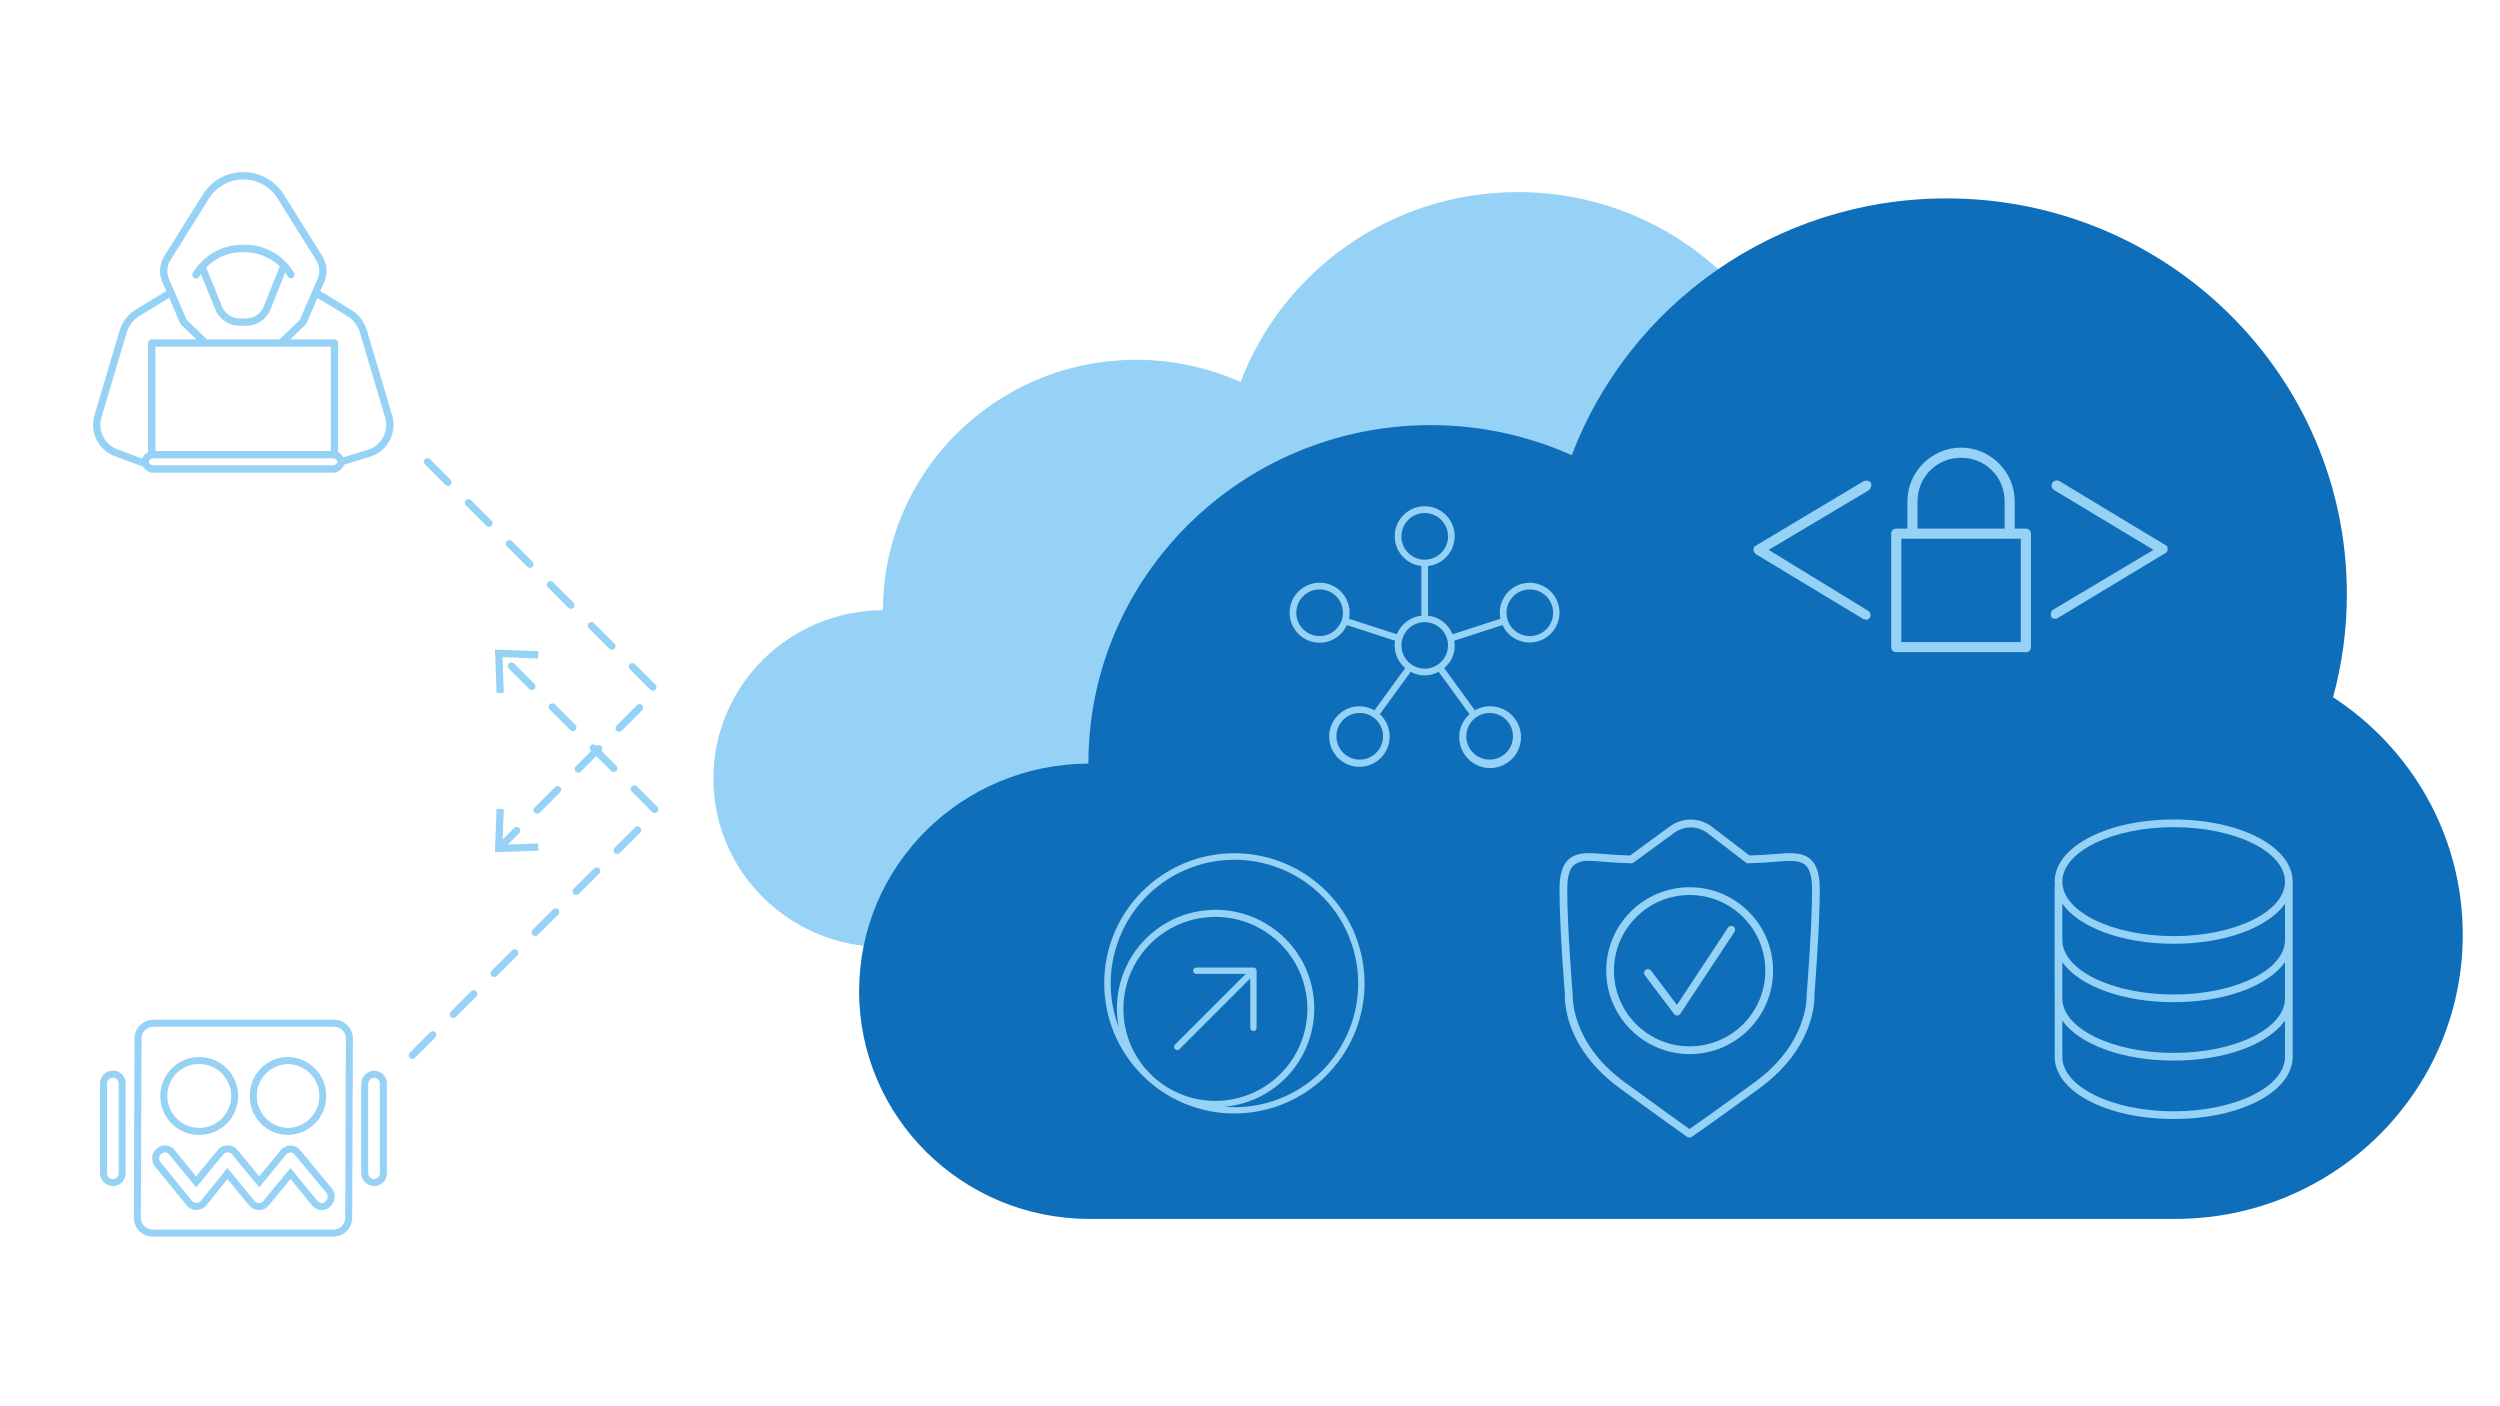
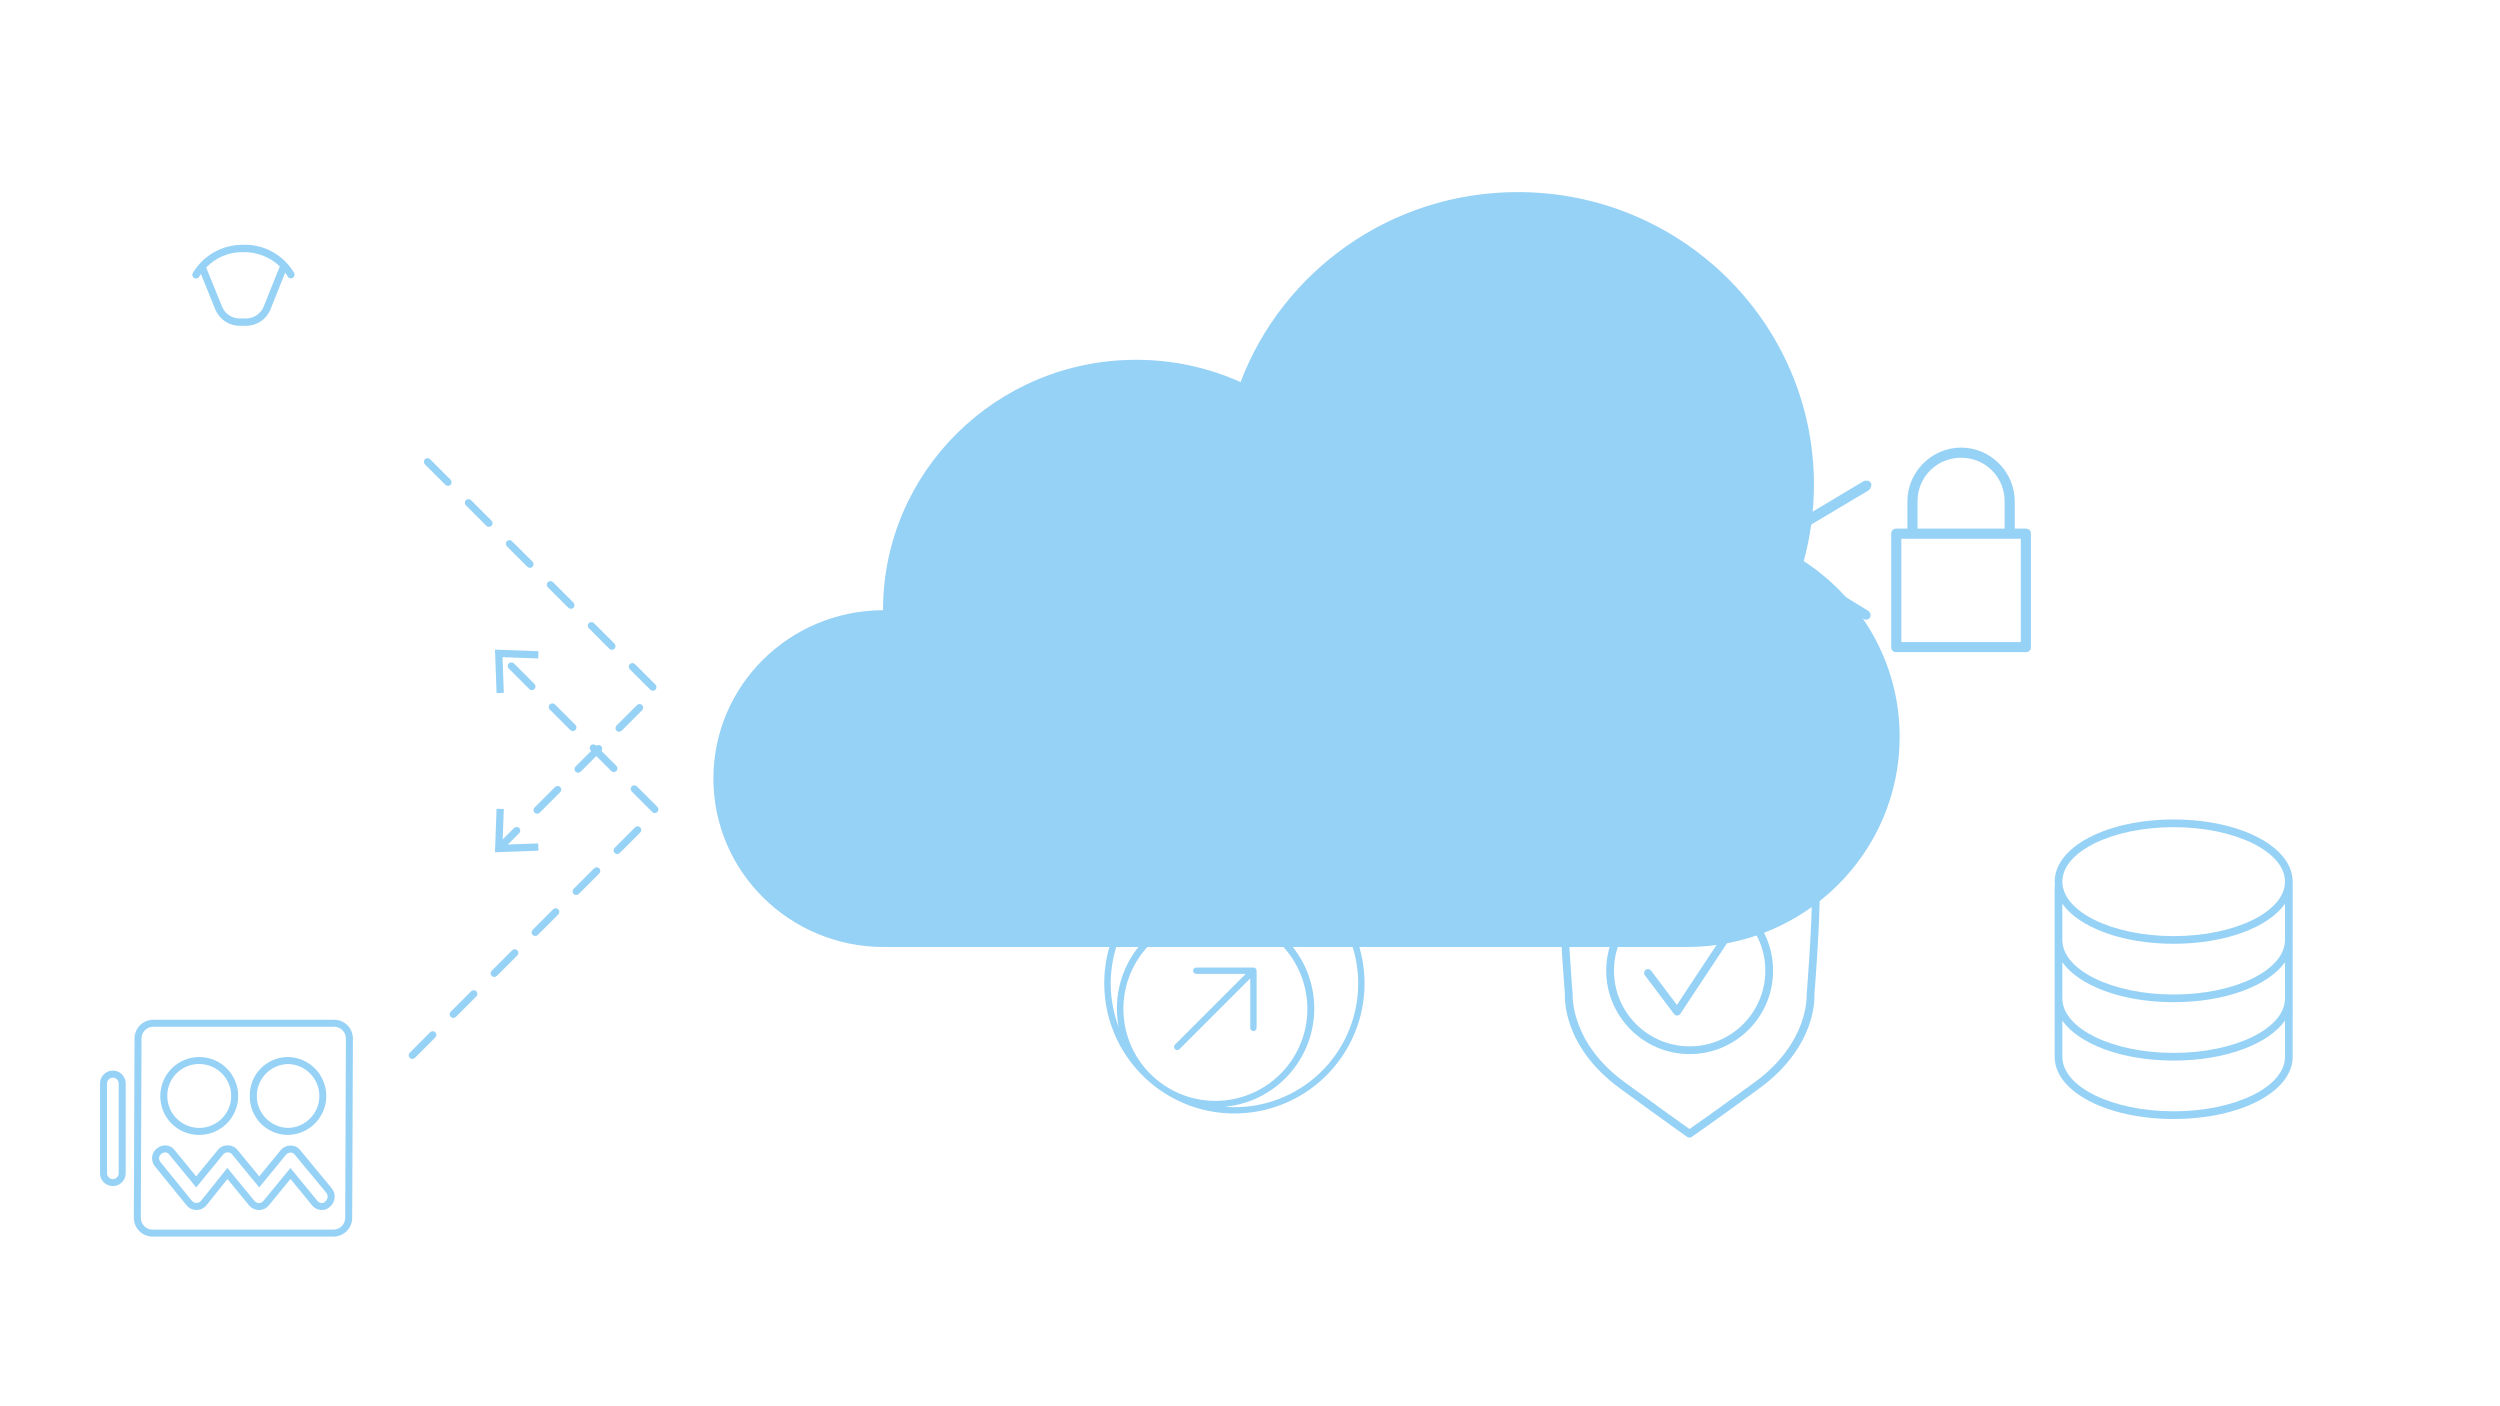
<svg xmlns="http://www.w3.org/2000/svg" id="Trend-1" viewBox="0 0 1200 675">
  <defs>
    <style>.cls-1{fill:#0e6eb9;}.cls-1,.cls-2{stroke-width:0px;}.cls-2{fill:#96d1f6;}</style>
  </defs>
  <path class="cls-2" d="m424.195,454.556c-45.155,0-81.76-36.194-81.76-80.842s36.42-80.638,81.413-80.825c0-.006,0-.012,0-.017,0-66.366,54.411-120.166,121.53-120.166,17.866,0,34.814,3.843,50.093,10.689,20.21-53.267,72.165-91.188,133.095-91.188,78.495,0,142.128,62.918,142.128,140.532,0,12.665-1.723,24.928-4.9,36.601,27.72,18.041,46.047,49.04,46.047,84.308,0,55.73-45.692,100.909-102.054,100.909h-385.591Z" />
-   <path class="cls-1" d="m522.901,585.075c-61.042,0-110.527-48.929-110.527-109.286s49.234-109.01,110.058-109.263c0-.008,0-.016,0-.024,0-89.716,73.555-162.446,164.29-162.446,24.152,0,47.063,5.195,67.717,14.45,27.32-72.009,97.555-123.272,179.924-123.272,106.113,0,192.135,85.056,192.135,189.978,0,17.121-2.329,33.699-6.623,49.479,37.474,24.389,62.249,66.295,62.249,113.971,0,75.339-61.768,136.413-137.962,136.413h-521.26Z" />
  <g id="security-shield-checkmark">
    <g id="aec8434f-4dc2-4e63-a3df-c7bb8cd458a3">
      <path class="cls-2" d="m777.58,522.433c23.152,16.902,32.21,23.234,32.296,23.294.637.441,1.481.441,2.118,0,.089-.063,9.333-6.396,32.493-23.305,27.724-20.237,26.469-44.015,26.399-44.741.026-.313,2.606-31.666,2.606-50.861,0-7.018-1.381-11.541-4.341-14.277-4.058-3.723-10.141-3.22-17.185-2.606-1.78.153-3.633.309-5.543.402h0c-2.256.108-4.49.212-6.723.287l-17.371-13.339c-6.116-5.061-14.928-5.191-21.19-.313l-18.707,13.655c-2.259-.084-4.527-.184-6.805-.298-1.91-.093-3.764-.249-5.543-.402-7.051-.596-13.13-1.117-17.185,2.625-2.96,2.725-4.341,7.26-4.341,14.277,0,19.195,2.606,50.549,2.606,50.586-.067,1.001-1.307,24.779,26.417,45.016Zm-22.162-107.136c2.143-1.6,4.808-2.337,7.468-2.066,2.051,0,4.363.197,6.884.41,1.817.153,3.723.313,5.67.41,2.509.127,5.008.233,7.498.32.419.024.833-.102,1.169-.354l19.228-14.035c4.946-3.849,11.902-3.742,16.727.257l17.68,13.585c.363.373.869.573,1.389.547,2.482-.089,4.981-.196,7.498-.32,1.954-.097,3.853-.257,5.67-.41,6.429-.54,11.496-.968,14.352,1.657,2.115,1.94,3.138,5.711,3.138,11.541,0,19.042-2.584,50.258-2.606,50.828,0,.227,1.117,22.802-24.883,41.766-18.737,13.681-28.334,20.416-31.339,22.505-2.978-2.1-12.46-8.838-31.175-22.505-25.989-18.972-24.906-41.547-24.895-42.049-.026-.313-2.606-31.51-2.606-50.552-.004-5.823,1.02-9.579,3.135-11.533Z" />
      <path class="cls-2" d="m803.543,486.705c.352.469.903.745,1.489.745h.045c.602-.021,1.157-.331,1.489-.834l25.997-39.328c.565-.859.326-2.013-.533-2.578-.434-.285-.966-.376-1.47-.251h0c-.492.12-.912.438-1.162.879l-24.478,37.027-12.408-16.466c-.618-.822-1.784-.988-2.606-.37-.821.617-.987,1.782-.372,2.604l14.009,18.573Z" />
      <path class="cls-2" d="m811.033,505.967c22.117,0,40.046-17.929,40.046-40.046s-17.929-40.046-40.046-40.046-40.046,17.929-40.046,40.046v.004c.025,22.106,17.94,40.02,40.046,40.043Zm0-76.366c20.061,0,36.324,16.263,36.324,36.324s-16.263,36.324-36.324,36.324-36.324-16.263-36.324-36.324h0c.023-20.052,16.272-36.301,36.324-36.324Z" />
    </g>
  </g>
  <path class="cls-2" d="m197.901,508.285c-.464,0-.898-.184-1.227-.512-.328-.328-.512-.763-.512-1.227s.184-.908.512-1.227l9.832-9.842c.328-.328.763-.502,1.227-.502h0c.464,0,.898.174,1.227.502.676.676.676,1.787,0,2.463l-9.832,9.832c-.328.328-.763.512-1.227.512h0Zm19.665-19.674c-.464,0-.898-.174-1.227-.502s-.512-.773-.512-1.236.184-.898.512-1.227l9.832-9.832c.657-.657,1.806-.657,2.463,0,.676.676.676,1.777,0,2.453l-9.832,9.842c-.328.328-.773.502-1.236.502h0Zm19.674-19.665c-.464,0-.898-.184-1.227-.512s-.512-.763-.512-1.227.184-.898.512-1.227l9.832-9.842c.328-.328.763-.502,1.227-.502h0c.464,0,.898.174,1.227.502.676.676.676,1.787,0,2.463l-9.832,9.832c-.328.328-.763.512-1.227.512Zm19.665-19.674c-.464,0-.898-.174-1.227-.502s-.512-.773-.512-1.236.184-.898.512-1.227l9.832-9.832c.657-.657,1.806-.657,2.463,0,.676.676.676,1.777,0,2.453l-9.832,9.842c-.328.328-.773.502-1.236.502h0Zm19.674-19.665c-.464,0-.898-.184-1.236-.512-.328-.328-.502-.763-.502-1.227s.174-.898.502-1.227l9.842-9.842c.657-.647,1.796-.657,2.453,0,.676.686.676,1.787,0,2.463l-9.832,9.832c-.328.328-.763.512-1.227.512h0Zm19.665-19.674c-.464,0-.898-.174-1.227-.502s-.512-.773-.512-1.236.184-.898.512-1.227l9.832-9.832c.657-.657,1.806-.657,2.463,0,.676.676.676,1.777,0,2.463l-9.842,9.832c-.328.328-.763.502-1.227.502Zm18.052-19.665c-.464,0-.898-.184-1.227-.512l-9.842-9.832c-.328-.328-.502-.763-.502-1.227s.174-.898.502-1.227c.657-.657,1.806-.657,2.463-.01l9.832,9.842c.328.328.512.763.512,1.227s-.184.898-.512,1.227-.763.512-1.227.512Zm-19.665-19.674c-.473,0-.908-.174-1.236-.502l-9.832-9.842c-.328-.328-.512-.763-.512-1.227s.184-.898.512-1.227c.657-.657,1.806-.657,2.453,0l9.842,9.832c.328.328.502.763.502,1.227,0,.473-.174.908-.502,1.236s-.763.502-1.227.502h0Zm-19.674-19.665c-.464,0-.898-.184-1.227-.512l-9.842-9.832c-.676-.676-.676-1.777,0-2.463.657-.657,1.806-.657,2.463,0l9.832,9.842c.328.328.512.763.512,1.227s-.184.898-.512,1.227-.763.512-1.227.512Zm-19.674-19.665c-.464,0-.898-.184-1.227-.512l-9.832-9.832c-.328-.328-.512-.773-.512-1.236s.184-.898.512-1.227c.657-.657,1.806-.657,2.463,0l9.832,9.832c.328.328.512.773.512,1.236s-.184.898-.512,1.227-.763.512-1.236.512Z" />
  <polygon class="cls-2" points="258.459 312.583 258.336 316.061 241.204 315.433 241.829 332.568 238.351 332.691 237.593 311.823 258.459 312.583" />
  <path class="cls-2" d="m240.263,408.145c-.473,0-.908-.174-1.236-.502-.676-.686-.676-1.787,0-2.463l7.736-7.736c.657-.657,1.806-.657,2.463,0,.328.328.502.763.502,1.227,0,.473-.174.908-.502,1.236l-7.736,7.736c-.328.328-.763.502-1.227.502Zm17.569-17.569c-.473,0-.908-.174-1.236-.502-.676-.686-.676-1.787,0-2.463l9.832-9.832c.666-.657,1.806-.657,2.463,0,.328.328.512.763.512,1.227s-.184.898-.512,1.227l-9.832,9.842c-.328.328-.763.502-1.227.502Zm19.665-19.665c-.464,0-.898-.184-1.227-.512-.676-.676-.676-1.777,0-2.463l9.832-9.832c.657-.657,1.806-.657,2.463,0,.328.328.502.763.502,1.227,0,.473-.174.908-.502,1.236l-9.842,9.832c-.328.328-.763.512-1.227.512Zm19.674-19.674c-.473,0-.908-.174-1.236-.502-.676-.686-.676-1.787,0-2.463l9.832-9.832c.657-.657,1.806-.657,2.463,0,.328.328.512.763.512,1.227s-.184.898-.512,1.227l-9.832,9.842c-.328.328-.763.502-1.227.502Zm16.207-19.665c-.464,0-.908-.184-1.236-.512l-9.832-9.832c-.328-.328-.512-.763-.512-1.227s.184-.908.512-1.236c.657-.657,1.806-.657,2.463,0l9.832,9.842c.676.676.676,1.777,0,2.453-.328.328-.763.512-1.227.512h0Zm-19.674-19.674c-.464,0-.898-.174-1.227-.502l-9.832-9.842c-.328-.328-.512-.763-.512-1.227s.184-.898.512-1.227c.657-.657,1.796-.657,2.453,0l9.842,9.832c.676.676.676,1.777,0,2.463-.328.328-.773.502-1.236.502h0Zm-19.665-19.665c-.464,0-.908-.184-1.236-.512l-9.832-9.832c-.328-.328-.502-.763-.502-1.227s.174-.908.502-1.236c.657-.647,1.806-.657,2.463,0l9.832,9.842c.676.676.676,1.777,0,2.453-.328.328-.763.512-1.227.512h0Zm-19.674-19.674c-.464,0-.898-.174-1.227-.502l-9.832-9.832c-.328-.328-.512-.773-.512-1.236s.184-.898.512-1.227c.657-.657,1.796-.657,2.453,0l9.842,9.832c.676.676.676,1.787,0,2.463-.328.328-.773.502-1.236.502h0Zm-19.665-19.665c-.464,0-.908-.184-1.236-.512l-9.832-9.832c-.328-.328-.502-.763-.502-1.227s.174-.908.502-1.236c.657-.657,1.806-.657,2.463,0l9.832,9.842c.328.328.512.763.512,1.227s-.184.898-.512,1.227c-.328.328-.763.512-1.227.512Zm-19.674-19.665c-.464,0-.898-.184-1.227-.512l-9.832-9.832c-.328-.328-.512-.773-.512-1.236s.184-.898.512-1.227c.657-.657,1.796-.657,2.453,0l9.842,9.832c.676.676.676,1.787,0,2.463-.328.328-.773.512-1.236.512h0Z" />
  <polygon class="cls-2" points="238.348 388.208 241.827 388.332 241.199 405.464 258.334 404.838 258.458 408.316 237.588 409.074 238.348 388.208" />
  <g id="e">
    <g id="f">
-       <path class="cls-2" d="m179.537,569.313c3.382.017,6.139-2.711,6.156-6.094v-43.036c.056-3.38-2.64-6.166-6.02-6.221h-.135c-3.382.103-6.091,2.839-6.158,6.222v42.904c.067,3.384,2.775,6.123,6.158,6.226h0Zm-2.801-49.131c.041-1.541,1.261-2.789,2.801-2.865,1.528-.017,2.781,1.206,2.799,2.735,0,.043,0,.086-.002.129v42.904c.054,1.529-1.142,2.813-2.672,2.866-.043.002-.084.002-.127.002-1.541-.075-2.762-1.326-2.801-2.868v-42.904h0Z" />
      <path class="cls-2" d="m54.171,569.313c3.384.017,6.142-2.713,6.159-6.097v-43.033c.079-3.401-2.613-6.221-6.013-6.3-3.401-.079-6.221,2.613-6.3,6.013-.002.096-.002.192,0,.288v42.904c-.056,3.382,2.641,6.169,6.023,6.225h.132,0Zm-2.797-49.13c-.053-1.545,1.156-2.842,2.701-2.896s2.843,1.156,2.896,2.701c.002.065.002.129,0,.194v42.904c.053,1.545-1.156,2.842-2.701,2.896s-2.843-1.156-2.896-2.701c-.002-.065-.002-.129,0-.194v-42.904Z" />
      <path class="cls-2" d="m138.271,544.756c10.324-.196,18.535-8.724,18.34-19.048-.19-10.049-8.291-18.149-18.34-18.34-10.124-.017-18.344,8.176-18.362,18.3,0,.137,0,.273.004.41-.191,10.122,7.86,18.483,17.982,18.674.126.002.251.004.376.003Zm0-34.03c8.47.178,15.192,7.187,15.015,15.656-.172,8.22-6.795,14.843-15.015,15.015-8.47-.178-15.192-7.187-15.015-15.656.172-8.22,6.795-14.843,15.015-15.015Z" />
      <path class="cls-2" d="m89.427,578.393c2.068,2.701,5.933,3.213,8.634,1.145.412-.316.784-.683,1.104-1.092l10.013-12.516,10.222,12.461c1.202,1.557,3.07,2.451,5.037,2.411,1.844-.022,3.577-.889,4.701-2.351l10.295-12.548,10.238,12.482c1.127,1.489,2.877,2.378,4.745,2.411,1.471.058,2.899-.509,3.929-1.562,2.616-2.149,3.073-5.979,1.037-8.684l-15.204-18.381c-1.037-1.41-2.669-2.262-4.419-2.306-1.932-.06-3.786.763-5.037,2.236l-10.288,12.548-10.265-12.471c-1.152-1.534-2.964-2.43-4.882-2.415h0c-1.891-.02-3.681.851-4.832,2.351l-10.292,12.548-10.215-12.455c-.918-1.331-2.366-2.202-3.973-2.388-1.668-.193-3.342.321-4.614,1.417-1.297.946-2.139,2.391-2.324,3.986-.192,1.722.331,3.447,1.447,4.771l14.943,18.399v.002h0Zm-11.956-24.536c.497-.453,1.144-.709,1.817-.719.099,0,.197.005.296.016.699.092,1.322.488,1.703,1.081l12.887,15.715,12.941-15.782c.518-.679,1.33-1.067,2.183-1.044.882-.017,1.717.399,2.233,1.115l12.891,15.715,12.875-15.698c.575-.678,1.432-1.05,2.32-1.007.753.015,1.454.389,1.883,1.007l15.184,18.347c.942,1.252.74,3.022-.46,4.03l-.209.182c-.409.464-1.013.705-1.628.651-.832-.035-1.601-.445-2.095-1.115l-12.887-15.715-12.948,15.782c-.492.631-1.236,1.012-2.035,1.044-.925.032-1.81-.382-2.377-1.115l-12.912-15.752-12.639,15.806c-1.016,1.205-2.817,1.358-4.022.341-.144-.122-.276-.258-.394-.406l-15-18.469c-.532-.614-.786-1.422-.702-2.23.091-.724.49-1.374,1.094-1.783v.002h0Z" />
      <path class="cls-2" d="m95.585,544.756c10.324.03,18.717-8.316,18.747-18.64.03-10.324-8.316-18.717-18.64-18.747-10.324-.03-18.717,8.316-18.747,18.64v.071c-.072,10.242,8.172,18.604,18.414,18.677h.226Zm0-34.03c8.47-.03,15.36,6.812,15.389,15.282.03,8.47-6.812,15.36-15.282,15.389-8.47.03-15.36-6.812-15.389-15.282v-.037c-.091-8.387,6.634-15.26,15.022-15.352h.26Z" />
      <path class="cls-2" d="m73.147,593.574h86.994c4.967-.057,8.953-4.122,8.912-9.09l.336-85.913c.043-4.969-3.943-9.036-8.912-9.094h-86.991c-4.969.055-8.956,4.121-8.916,9.09l-.336,85.912c-.041,4.968,3.944,9.035,8.912,9.093h0Zm-5.218-95.003c-.044-3.117,2.441-5.682,5.558-5.735h86.99c3.115.053,5.6,2.617,5.558,5.732l-.336,85.913c.044,3.117-2.441,5.682-5.558,5.735h-86.993c-3.115-.053-5.6-2.616-5.558-5.732l.339-85.913Z" />
    </g>
  </g>
  <g id="g">
    <g id="h">
      <path class="cls-2" d="m93.246,133.475c.256.136.541.207.831.208.648,0,1.245-.354,1.552-.925.049-.088.313-.567.803-1.274l6.978,17.191c1.968,4.671,6.545,7.705,11.613,7.7h3.104c5.057.014,9.632-3,11.613-7.654,0-.035.028-.071.043-.105l7.123-17.793c.438.598.834,1.224,1.186,1.876.462.856,1.529,1.174,2.384.714.818-.441,1.152-1.443.762-2.286-5.069-8.785-14.591-14.036-24.726-13.633-9.841-.052-18.971,5.12-23.986,13.588-.465.854-.15,1.922.703,2.387.006.003.012.007.018.01h-.002Zm23.264-12.448c6.606-.189,13.015,2.268,17.8,6.827l-7.774,19.39-.025.06c-1.417,3.37-4.72,5.558-8.376,5.55h-3.115c-3.66.007-6.966-2.184-8.386-5.557l-7.668-18.891c4.571-4.786,10.925-7.459,17.543-7.38h.002Z" />
-       <path class="cls-2" d="m55.196,219.004l9.322,3.445c2.161.813,3.34,1.246,4.047,1.485.883,1.35,2.202,2.357,3.737,2.85.142.045.288.074.437.084l.489.025h87.334c.184,0,.367-.031.542-.088,1.876-.577,3.394-1.966,4.135-3.783l13.126-4.019c7.913-2.898,12.236-11.425,9.896-19.521l-12.141-40.91c-1.237-4.141-3.963-7.678-7.651-9.931l-14.717-8.931,2.189-5.096c1.404-3.838.969-8.109-1.182-11.585l-18.405-29.43c-4.148-6.796-11.524-10.955-19.485-10.99h-.176c-7.962.035-15.337,4.195-19.485,10.99l-18.405,29.43c-2.176,3.544-2.584,7.897-1.101,11.782l2.111,4.902-14.727,8.931c-3.685,2.253-6.407,5.789-7.644,9.927l-12.151,40.913c-2.339,8.098,1.989,16.625,9.907,19.517h0Zm105.032,4.371h-87.034c-.471-.201-1.788-.837-1.788-1.721,0-.806,1.158-1.428,1.724-1.661h87.073c.563.229,1.76.855,1.76,1.672s-1.161,1.454-1.735,1.711h0Zm-1.436-56.971v50.067h-84.197v-50.074l84.198.007h0Zm7.844-14.752c2.942,1.799,5.113,4.624,6.098,7.929l12.162,40.92c1.82,6.282-1.513,12.905-7.644,15.185l-12.412,3.804c-.604-1.018-1.48-1.848-2.531-2.393v-52.435c0-.972-.788-1.76-1.76-1.76h-21.249l7.038-6.739c.405-.379.725-.838.943-1.347l5.078-11.813,14.273,8.65h.002Zm-84.85-26.746l18.405-29.434c3.508-5.765,9.752-9.301,16.502-9.344h.176c6.747.041,12.992,3.574,16.502,9.336l18.405,29.434c1.58,2.559,1.897,5.701.859,8.524l-8.724,20.157-9.71,9.297h-34.924l-9.755-9.477-8.601-19.999c-1.032-2.816-.713-5.952.865-8.502v.007h0Zm-33.122,75.595l12.162-40.924c.986-3.305,3.159-6.129,6.102-7.929l14.291-8.671,5.075,11.803c.214.504.53.958.929,1.334l6.996,6.764h-21.386c-.972,0-1.76.788-1.76,1.76v52.435c-1.287.624-2.309,1.687-2.882,2.998-.612-.225-1.407-.514-2.443-.908l-9.347-3.46c-6.173-2.248-9.553-8.889-7.738-15.203h0Z" />
    </g>
  </g>
  <g id="network-scale-up">
    <g id="b982731b-d504-46a4-8b86-30db51487bae">
      <path class="cls-2" d="m602.224,464.532c-.185-.076-.382-.116-.582-.116h-27.429c-.842,0-1.524.682-1.524,1.524s.682,1.524,1.524,1.524h23.75l-33.972,33.969c-.596.596-.596,1.562,0,2.158s1.562.596,2.158,0l33.969-33.972v23.75c0,.842.682,1.524,1.524,1.524s1.524-.682,1.524-1.524v-27.429c0-.617-.372-1.172-.942-1.408Z" />
      <path class="cls-2" d="m592.499,409.558c-34.483-.018-62.452,27.921-62.47,62.404-.01,18.835,8.483,36.667,23.113,48.53,1.29,1.074,2.635,2.08,4.029,3.014,28.437,19.525,67.318,12.3,86.843-16.137,19.525-28.437,12.3-67.318-16.137-86.843-10.412-7.149-22.747-10.973-35.378-10.968Zm-33.628,111.425c-1.298-.896-2.566-1.829-3.788-2.834-18.713-15.633-21.211-43.476-5.578-62.19,15.633-18.713,43.476-21.211,62.19-5.578,18.713,15.633,21.211,43.476,5.578,62.19-14.461,17.31-39.643,20.937-58.401,8.412Zm33.628,10.481c-1.542,0-3.048-.116-4.571-.232,26.044-2.454,45.168-25.557,42.714-51.601-2.454-26.044-25.557-45.168-51.601-42.714-26.044,2.454-45.168,25.557-42.714,51.601.143,1.512.358,3.017.645,4.508-11.57-30.69,3.929-64.948,34.619-76.518,30.69-11.57,64.948,3.929,76.518,34.619,11.57,30.69-3.929,64.948-34.619,76.518-6.709,2.529-13.82,3.823-20.99,3.818Z" />
    </g>
  </g>
  <g id="hw-database">
    <g id="Isolation_Mode">
      <path class="cls-2" d="m986.244,507.282c0,16.728,25.088,29.833,57.114,29.833s57.114-13.104,57.114-29.833l.004-20.186h.018v-2.695h-.015l.007-27.042h.007v-2.695h-.007l.007-31.524h-.026c-.044-16.71-25.11-29.788-57.11-29.788s-57.114,13.104-57.114,29.833c0,.586.103,1.157.162,1.733h-.184l.022,82.365Zm57.114,26.146c-29.46,0-53.428-11.73-53.428-26.146l-.004-17.388c8.051,11.313,28.631,19.187,53.432,19.187s45.381-7.874,53.432-19.187l-.004,17.388c0,14.417-23.968,26.146-53.428,26.146Zm-53.435-54.18l-.004-17.399c8.047,11.32,28.631,19.198,53.439,19.198s45.396-7.877,53.439-19.198l-.004,17.399h-.007c0,14.417-23.968,26.146-53.428,26.146s-53.428-11.73-53.428-26.146h-.007Zm53.435-82.21c29.46,0,53.428,11.73,53.428,26.146s-23.968,26.146-53.428,26.146-53.428-11.73-53.428-26.146,23.968-26.146,53.428-26.146Zm0,55.979c24.816,0,45.407-7.885,53.446-19.209l-.004,17.41h-.015c0,14.417-23.968,26.146-53.428,26.146s-53.428-11.73-53.428-26.146h-.015l-.004-17.41c8.04,11.324,28.631,19.209,53.446,19.209Z" />
    </g>
  </g>
  <g id="network">
    <g id="e6beef53-2220-4ab0-a1c6-93b9f386d604">
      <path class="cls-2" d="m633.414,308.501c5.64-.015,10.751-3.322,13.076-8.461l23.162,7.507c-.134.739-.21,1.488-.227,2.239.015,4.191,1.864,8.165,5.06,10.876l-14.746,20.299c-2.15-1.256-4.592-1.925-7.082-1.942-8.022-.072-14.583,6.372-14.655,14.394-.072,8.022,6.372,14.583,14.394,14.655,8.022.072,14.583-6.372,14.655-14.394.037-4.121-1.678-8.063-4.718-10.846l14.794-20.363c4.179,2.315,9.256,2.315,13.435,0l14.784,20.347c-6.09,5.473-6.59,14.847-1.117,20.937,5.473,6.09,14.847,6.59,20.937,1.117,6.09-5.473,6.59-14.847,1.117-20.937-4.655-5.179-12.287-6.421-18.343-2.985l-14.737-20.283c3.891-3.157,5.746-8.188,4.836-13.115l23.165-7.504c3.304,7.194,11.815,10.346,19.008,7.042,7.194-3.304,10.346-11.815,7.042-19.008s-11.815-10.346-19.008-7.042c-5.109,2.347-8.375,7.465-8.35,13.087.001.967.099,1.931.291,2.879l-22.954,7.45c-1.982-4.916-6.506-8.344-11.774-8.924v-23.834c7.9-.883,13.589-8.004,12.706-15.904-.883-7.9-8.004-13.589-15.904-12.706-7.9.883-13.589,8.004-12.706,15.904.747,6.683,6.022,11.959,12.706,12.706v23.834c-5.267.581-9.789,4.01-11.771,8.924l-22.98-7.447c.198-.954.298-1.927.297-2.901,0-7.95-6.445-14.394-14.394-14.394s-14.394,6.445-14.394,14.394,6.445,14.394,14.394,14.394v.003Zm30.452,44.923c0,6.183-5.012,11.196-11.196,11.196s-11.196-5.012-11.196-11.196,5.012-11.196,11.196-11.196,11.196,5.012,11.196,11.196Zm62.356,0c0,6.183-5.012,11.196-11.196,11.196s-11.196-5.012-11.196-11.196,5.012-11.196,11.196-11.196,11.196,5.012,11.196,11.196Zm8.09-70.497c6.183,0,11.196,5.012,11.196,11.196s-5.012,11.196-11.196,11.196-11.196-5.012-11.196-11.196,5.012-11.196,11.196-11.196h0Zm-61.646-25.465c0-6.183,5.012-11.196,11.196-11.196s11.196,5.012,11.196,11.196-5.012,11.196-11.196,11.196-11.196-5.012-11.196-11.196Zm11.196,41.164c6.167-.002,11.168,4.996,11.17,11.164.002,6.167-4.996,11.168-11.164,11.17-6.167.002-11.168-4.996-11.17-11.164v-.003c.007-6.163,5-11.158,11.164-11.167Zm-50.447-15.715c6.183,0,11.196,5.012,11.196,11.196s-5.012,11.196-11.196,11.196-11.196-5.012-11.196-11.196h0c0-6.183,5.012-11.196,11.196-11.196Z" />
    </g>
  </g>
  <g id="network-code-security">
    <path class="cls-2" d="m898.054,231.866c-.486-.972-1.944-1.458-3.402-.972l-52.009,31.108c-.972.486-.972,1.458-.972,1.944s.486,1.458.972,1.944l51.523,31.108c.486,0,.972.486,1.458.486.972,0,1.458-.486,1.944-.972.486-.972.486-2.43-.972-3.402l-47.635-29.164,48.121-28.678c.972-.972,1.458-2.43.972-3.402h0Z" />
-     <path class="cls-2" d="m1039.986,262.002l-51.523-31.108c-.972-.486-2.43-.486-3.402.972-.486.972-.486,2.43.972,3.402l47.635,28.678-48.121,28.678c-.972.486-1.458,1.944-.972,3.402.486.972,1.458.972,1.944.972s.972,0,1.458-.486l51.523-31.108c.972-.486.972-1.458.972-1.944s0-.972-.486-1.458h0Z" />
    <path class="cls-2" d="m972.423,253.739h-5.347v-13.124c0-14.096-11.666-25.762-25.762-25.762s-25.762,11.666-25.762,25.762v13.124h-5.347c-1.458,0-2.43.972-2.43,2.43v54.44c0,1.458.972,2.43,2.43,2.43h62.217c1.458,0,2.43-.972,2.43-2.43v-54.44c0-1.458-.972-2.43-2.43-2.43h0Zm-52.009-13.124c0-11.666,9.235-20.901,20.901-20.901s20.901,9.235,20.901,20.901v13.124h-41.802v-13.124Zm49.579,67.564h-57.356v-49.579h57.356v49.579Z" />
  </g>
</svg>